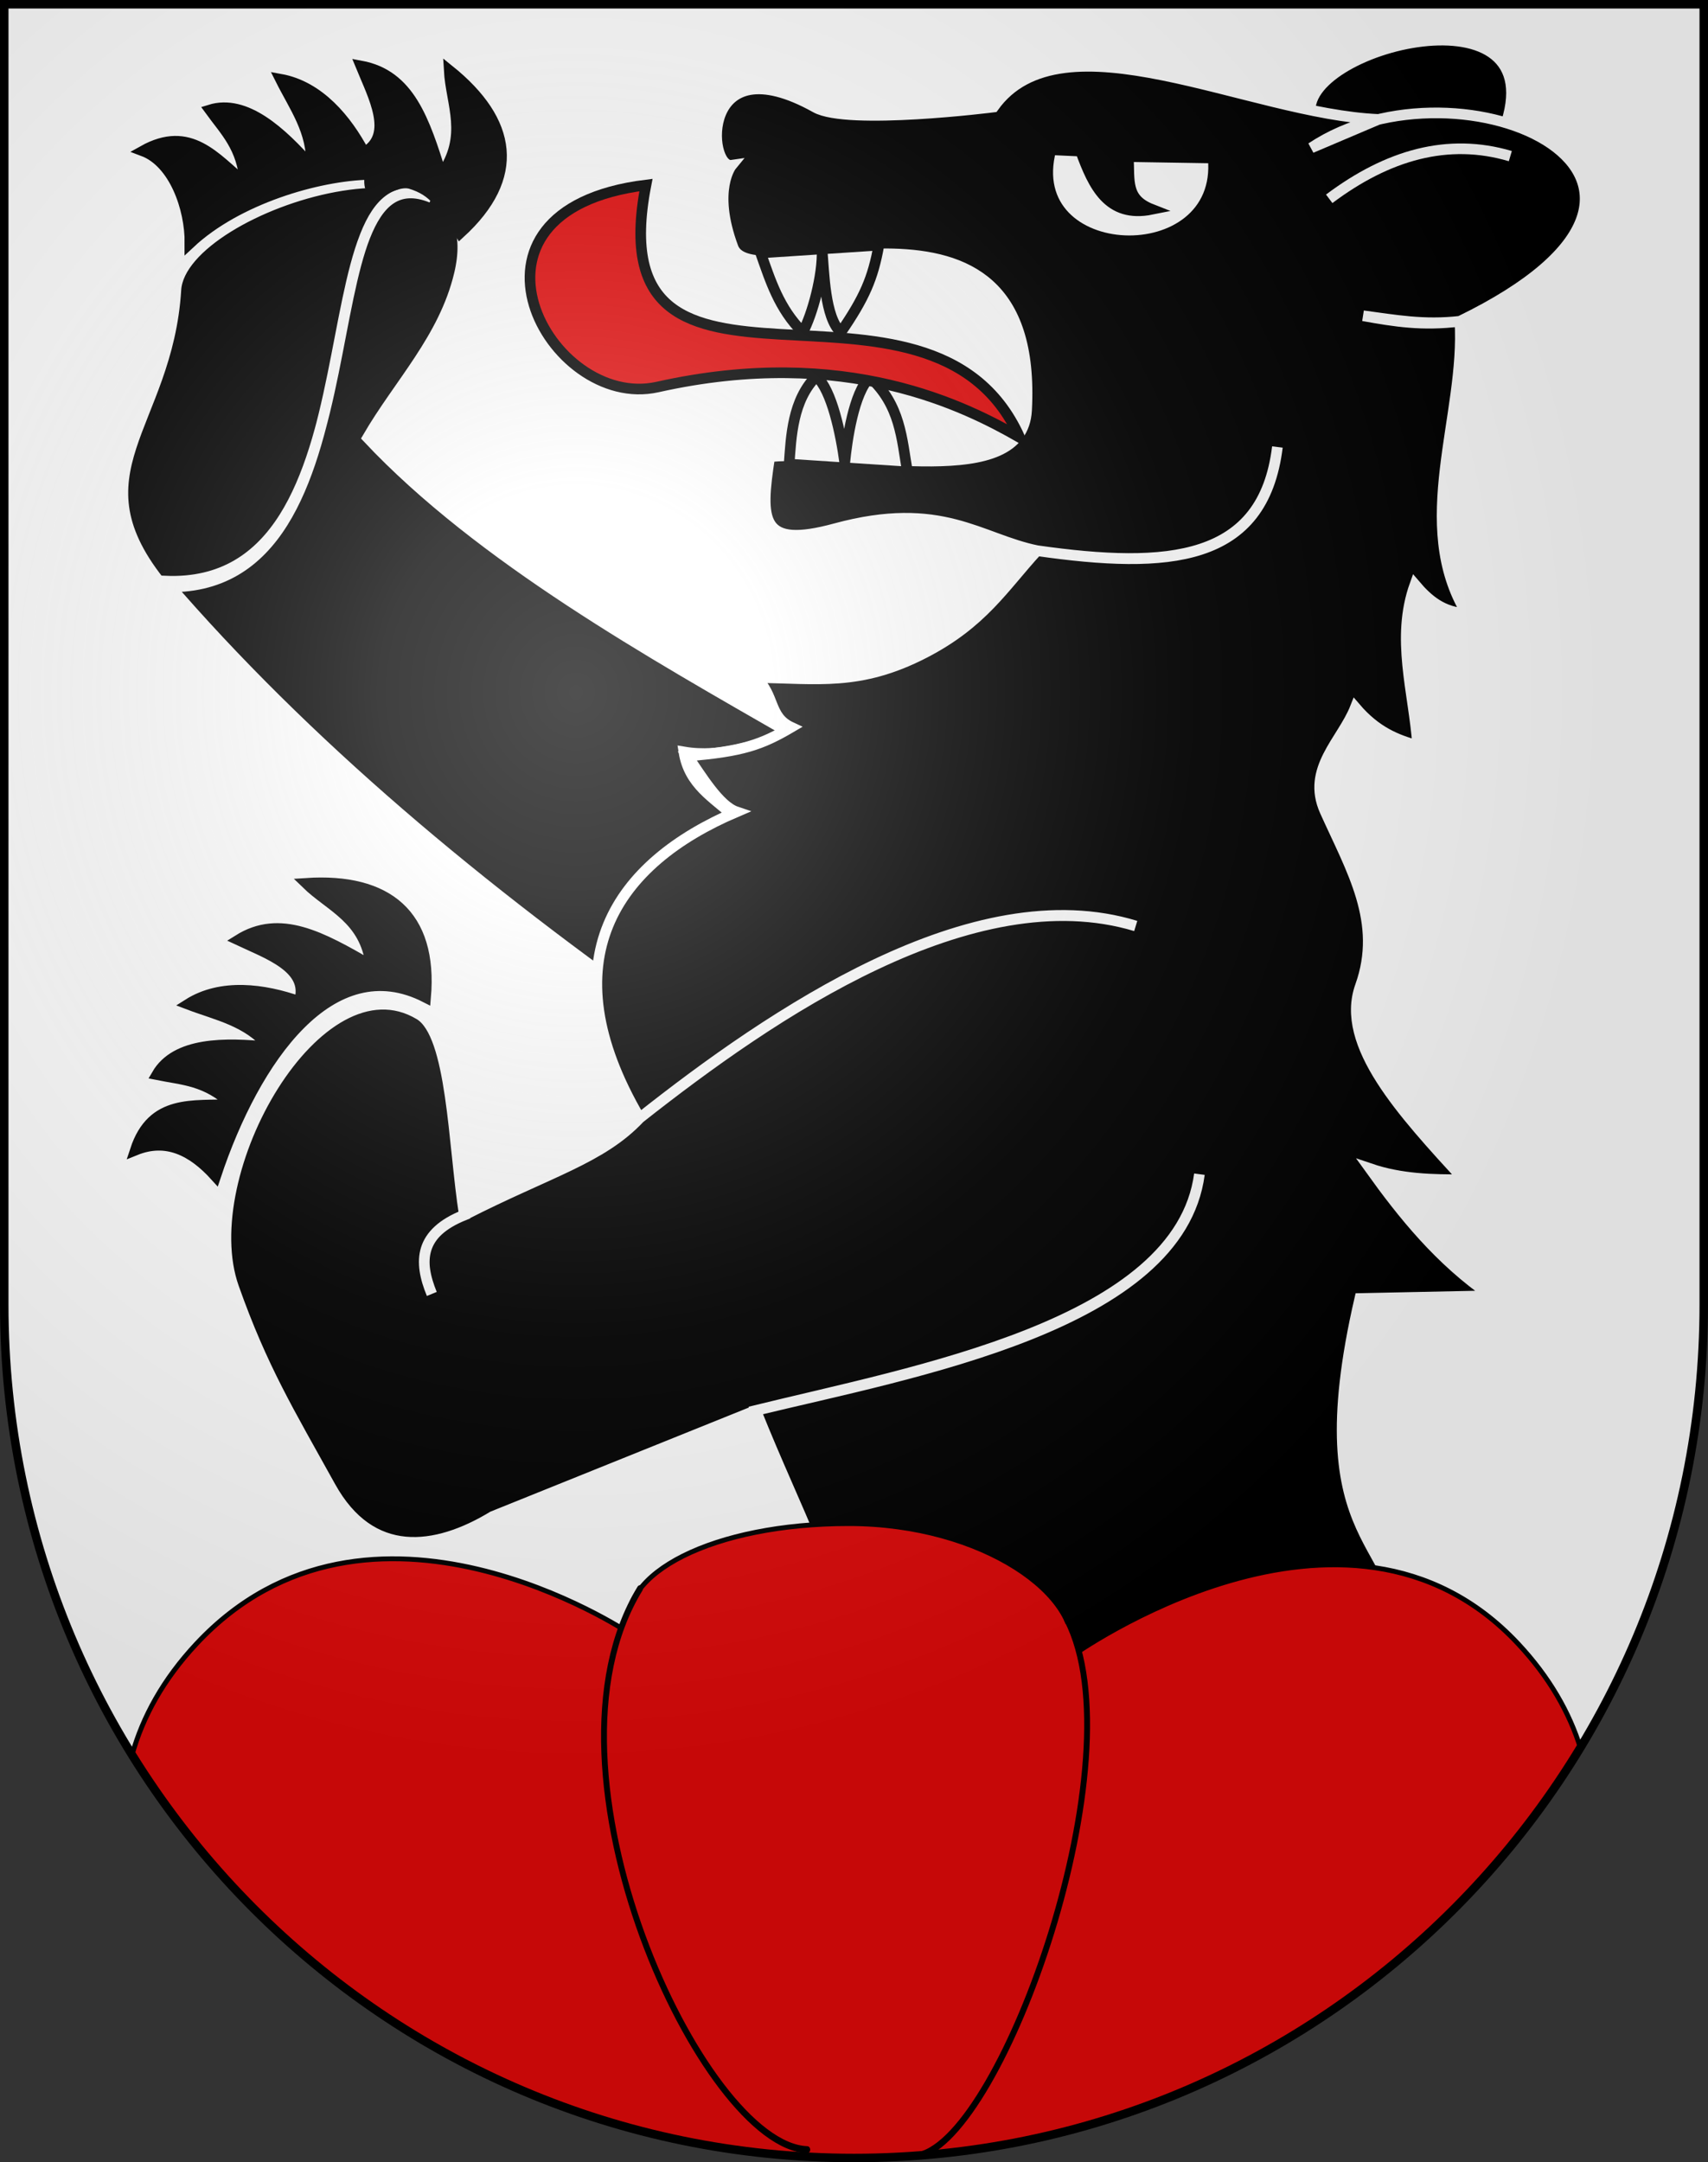
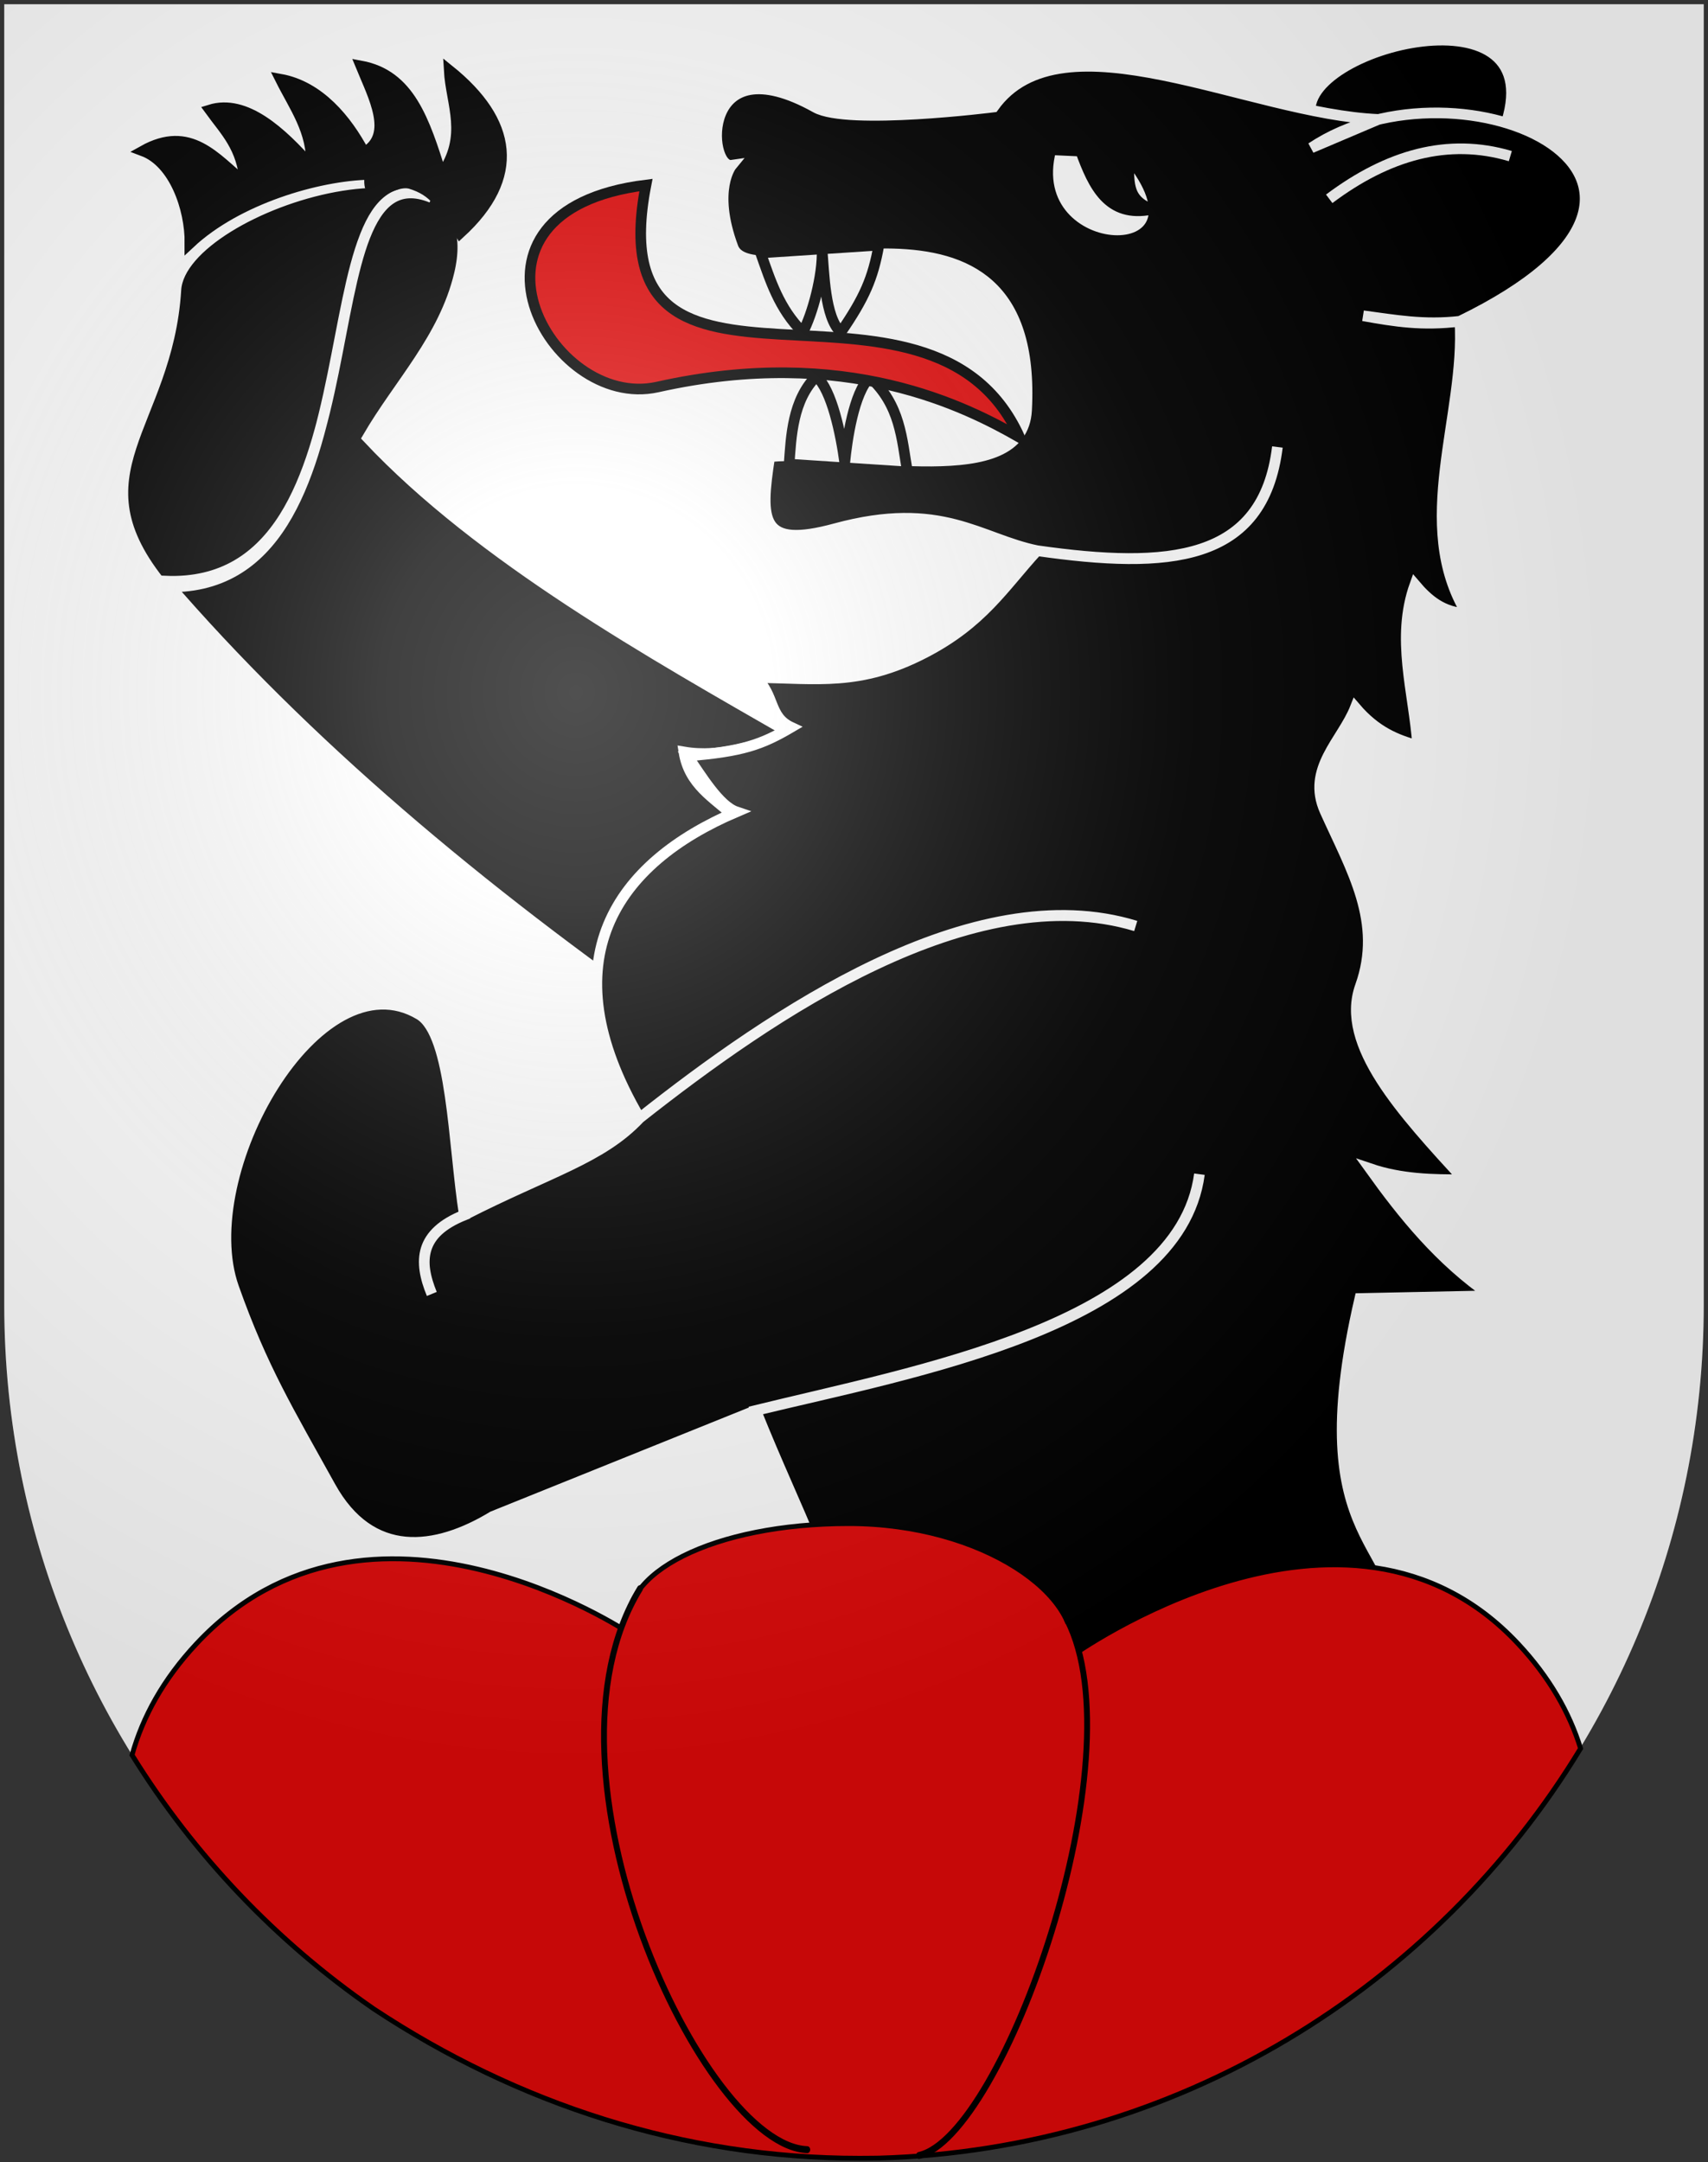
<svg xmlns="http://www.w3.org/2000/svg" xmlns:ns1="http://sodipodi.sourceforge.net/DTD/sodipodi-0.dtd" xmlns:ns2="http://www.inkscape.org/namespaces/inkscape" xmlns:ns4="http://ns.adobe.com/AdobeIllustrator/10.0/" xmlns:xlink="http://www.w3.org/1999/xlink" height="763" width="603" version="1.0" id="svg20" ns1:version="0.32" ns2:version="0.44.1" ns1:docname="Boltigen-coat of arms.svg" ns1:docbase="F:\Mis Documentos\Mis imágenes\Encyclopédie\Escudos de Suiza\Escudos ya hechos">
  <rect width="100%" height="100%" fill="#333333" stroke="none" />
  <defs id="defs29">
    <linearGradient id="linearGradient2893">
      <stop style="stop-color:#ffffff;stop-opacity:0.314;" offset="0" id="stop2895" />
      <stop id="stop2897" offset="0.19" style="stop-color:#ffffff;stop-opacity:0.251;" />
      <stop style="stop-color:#6b6b6b;stop-opacity:0.125;" offset="0.6" id="stop2901" />
      <stop style="stop-color:#000000;stop-opacity:0.125;" offset="1" id="stop2899" />
    </linearGradient>
    <linearGradient id="linearGradient2955">
      <stop style="stop-color:white;stop-opacity:0;" offset="0" id="stop2965" />
      <stop style="stop-color:black;stop-opacity:0.646;" offset="1" id="stop2959" />
    </linearGradient>
    <radialGradient ns2:collect="always" xlink:href="#linearGradient2893" id="radialGradient3236" gradientUnits="userSpaceOnUse" gradientTransform="matrix(1.215,1.531577e-24,1.464684e-23,1.267,-839.192,-490.489)" cx="858.042" cy="579.933" fx="858.042" fy="579.933" r="300" />
  </defs>
  <ns1:namedview ns2:window-height="682" ns2:window-width="1024" ns2:pageshadow="2" ns2:pageopacity="0.0" guidetolerance="10.0" gridtolerance="10.0" objecttolerance="10.0" borderopacity="1.0" bordercolor="#666666" pagecolor="#ffffff" id="base" ns2:zoom="0.64880679" ns2:cx="424.27645" ns2:cy="427.6119" ns2:window-x="-4" ns2:window-y="-4" ns2:current-layer="layer2" showgrid="true" showguides="true" ns2:guide-bbox="true" />
  <desc id="desc22">Coat of Arms of Canton of Freiburg (Fribourg)</desc>
  <g ns2:groupmode="layer" id="layer1" ns2:label="Fond écu" ns1:insensitive="true">
    <path id="path1899" d="M 1.5,1.5 L 1.5,460.368 C 1.5,626.678 135.815,761.5 301.5,761.5 C 467.185,761.5 601.5,626.678 601.5,460.368 L 601.5,1.5 L 1.5,1.5 z " style="fill:white;fill-opacity:1" />
  </g>
  <g ns2:groupmode="layer" id="layer2" ns2:label="Meubles" ns1:insensitive="true">
    <g id="g11056">
      <path ns1:nodetypes="ccc" id="path7269" d="M 462.78,40.767 L 531.027,45.578 C 550.126,-6.702 457.6,16.771 462.78,40.767 z " style="fill:black;fill-opacity:1;fill-rule:evenodd;stroke:white;stroke-width:3.756px;stroke-linecap:butt;stroke-linejoin:miter;stroke-opacity:1" />
      <path ns1:nodetypes="ccssccccccc" id="path3717" d="M 279.361,258.937 C 230.771,230.989 169.569,196.89 129.776,154.477 C 140.82,135.433 156.765,119.466 162.181,96.763 C 176.25,37.79 63.987,71.62 62.096,102.261 C 59.152,150.497 24.393,166.831 57.749,207.037 C 138.395,210.586 104.696,50.44 152.354,69.701 C 104.85,50.399 138.801,208.372 58.406,205.068 C 107.602,262.182 169.301,313.937 238.829,362.337 C 227.556,327.246 231.801,301.022 258.984,287.905 C 252.05,281.477 243.262,276.902 241.457,265.345 C 254.718,267.592 266.982,262.863 279.361,258.937 z " style="fill:black;fill-opacity:1;fill-rule:evenodd;stroke:white;stroke-width:3.756px;stroke-linecap:butt;stroke-linejoin:miter;stroke-opacity:1" />
      <path ns1:nodetypes="ccccccssccccccccccscsscscccsccccccccccsssccccc" id="path1921" d="M 297.932,585.972 C 340.577,590.972 431.108,585.347 495.279,581.427 C 496.912,542.163 459.355,547.835 480.084,458.215 L 526.409,457.243 C 508.212,444.665 495.472,428.813 483.678,412.393 C 494.74,416.158 505.802,416.332 516.864,416.281 C 495.205,392.649 472.884,368.648 480.276,347.966 C 488.336,325.413 477.211,307.163 467.814,286.28 C 461.078,271.311 473.938,261.314 478.506,249.692 C 485.842,258.278 493.178,261.128 500.514,263.126 C 499.155,244.184 492.74,225.242 499.542,206.3 C 504.133,211.711 509.395,216.228 517.836,216.506 C 498.624,184.977 517.499,146.548 515.406,113.373 C 502.076,114.988 492.634,113.471 481.248,111.429 C 492.634,112.944 502.562,114.818 515.406,113.373 C 618.623,63.202 515.793,17.006 462.954,52.173 L 486.594,42.141 C 441.039,40.222 374.851,3.914 350.761,37.767 C 350.761,37.767 299.311,44.271 287.965,37.942 C 246.87,15.016 249.623,59.587 258.319,58.317 C 258.319,58.317 251.208,66.928 258.805,87.303 C 266.101,106.87 367.268,54.68 362.425,144.789 C 360.877,173.576 304.752,158.343 271.753,161.139 C 268.246,183.895 268.322,193.78 294.907,186.549 C 332.396,176.351 345.914,190.193 366.139,194.325 C 412.609,200.968 445.947,198.606 450.978,157.737 C 446.049,198.256 412.501,200.907 366.139,194.325 C 354.255,207.284 346.921,219.813 326.323,230.426 C 303.446,242.213 288.601,239.314 266.842,239.088 C 273.667,245.437 271.298,252.906 279.327,256.638 C 268.87,262.773 262.159,265.196 242.672,266.77 C 247.559,273.823 253.861,284.407 259.994,286.475 C 217.531,304.585 193.148,338.845 225.833,394.529 C 272.586,357.539 343.347,309.417 400.957,326.756 C 343.372,309.072 272.468,357.771 225.833,394.529 C 212.334,408.897 193.77,413.529 163.934,428.757 C 148.06,435.026 147.707,445.175 152.444,456.597 C 147.698,444.921 148.058,435.142 163.934,428.757 C 159.999,403.822 159.77,365.002 148.07,358.011 C 112.375,336.686 68.246,414.111 82.496,454.341 C 92.597,482.855 102.097,498.34 116.654,524.6 C 130.975,550.435 153.814,547.323 173.966,535.118 L 266.827,497.719 C 322.321,484.027 416.34,467.5 423.45,414.337 C 416.4,467.772 322.394,484.229 266.827,497.719 C 281.587,534.64 295.909,559.062 297.932,585.972 z " style="fill:black;fill-opacity:1;fill-rule:evenodd;stroke:white;stroke-width:3.756px;stroke-linecap:butt;stroke-linejoin:miter;stroke-opacity:1" />
-       <path ns1:nodetypes="cccccccccccc" id="path2828" d="M 150.257,351.936 C 152.774,322.808 136.745,309.812 108.08,311.704 C 116.707,320.106 128.842,324.043 130.991,340.69 C 113.54,330.614 98.919,322.421 84.128,331.699 C 94.568,336.594 109.437,341.651 105.65,353.394 C 93.285,349.048 78.165,346.901 66.389,354.366 C 76.679,358.284 87.241,360.188 95.132,369.501 C 79.393,367.872 62.036,367.738 55.386,379.221 C 64.642,381.089 72.684,381.136 81.941,389.739 C 68.218,390.429 53.727,387.718 47.784,405.846 C 58.651,401.439 67.828,405.909 76.109,415.08 C 89.997,373.339 117.082,334.989 150.257,351.936 z " style="fill:black;fill-opacity:1;fill-rule:evenodd;stroke:black;stroke-width:3.756px;stroke-linecap:butt;stroke-linejoin:miter;stroke-opacity:1" />
      <path style="fill:black;fill-opacity:1;fill-rule:evenodd;stroke:black;stroke-width:3.756px;stroke-linecap:butt;stroke-linejoin:miter;stroke-opacity:1" d="M 162.391,82.28 C 183.961,62.543 180.96,42.783 158.58,24.772 C 159.243,36.796 165.51,47.909 155.823,61.616 C 149.799,42.387 144.582,26.46 127.415,23.277 C 131.786,33.947 139.307,47.734 128.57,53.815 C 122.411,42.245 112.735,30.43 99.014,27.954 C 103.936,37.802 110.421,46.354 109.926,58.551 C 99.443,46.698 86.758,34.85 74.09,38.8 C 79.639,46.441 85.527,51.919 86.517,64.518 C 75.949,55.737 67.117,43.932 50.472,53.252 C 61.454,57.365 67.175,73.476 67.063,85.832 C 83.715,70.267 112.142,61.879 130.624,61.533 C 129.206,73.861 137.895,62.927 144.922,64.78 C 153.427,67.401 155.859,72.066 162.391,82.28 z " id="path3715" ns1:nodetypes="cccccccccccccc" />
      <path ns1:nodetypes="cc" id="path4604" d="M 469.272,70.155 C 489.969,54.644 511.221,48.579 533.213,55.089" style="fill:none;fill-rule:evenodd;stroke:white;stroke-width:3.756px;stroke-linecap:butt;stroke-linejoin:miter;stroke-opacity:1" />
-       <path ns1:nodetypes="cccccc" id="path4606" d="M 381.516,53.32 C 385.974,65.476 391.218,76.992 406.614,73.869 C 397.313,70.228 398.798,63.965 398.352,55.264 L 428.31,55.75 C 432.204,96.46 360.209,93.832 370.999,52.834 L 381.516,53.32 z " style="fill:white;fill-opacity:1;fill-rule:evenodd;stroke:black;stroke-width:3.756px;stroke-linecap:butt;stroke-linejoin:miter;stroke-opacity:1" />
+       <path ns1:nodetypes="cccccc" id="path4606" d="M 381.516,53.32 C 385.974,65.476 391.218,76.992 406.614,73.869 C 397.313,70.228 398.798,63.965 398.352,55.264 C 432.204,96.46 360.209,93.832 370.999,52.834 L 381.516,53.32 z " style="fill:white;fill-opacity:1;fill-rule:evenodd;stroke:black;stroke-width:3.756px;stroke-linecap:butt;stroke-linejoin:miter;stroke-opacity:1" />
      <path ns1:nodetypes="cccccc" id="path6380" d="M 268.525,89.247 C 271.976,98.963 274.956,108.797 283.417,117.261 C 286.822,110.949 290.574,97.032 290.221,88.215 C 290.964,96.018 291.113,111.955 296.851,117.261 C 305.201,105.073 308.184,98.242 310.285,86.505 L 268.525,89.247 z " style="fill:white;fill-opacity:1;fill-rule:evenodd;stroke:black;stroke-width:3.756px;stroke-linecap:butt;stroke-linejoin:miter;stroke-opacity:1" />
      <path style="fill:white;fill-opacity:1;fill-rule:evenodd;stroke:black;stroke-width:3.756px;stroke-linecap:butt;stroke-linejoin:miter;stroke-opacity:1" d="M 278.601,163.789 C 279.303,154.073 279.757,141.231 288.218,132.768 C 293.685,137.705 296.87,153.099 298.235,163.291 C 298.978,155.488 301.412,138.417 307.15,133.111 C 317.839,142.961 318.366,154.688 320.361,166.531 L 278.601,163.789 z " id="path7267" ns1:nodetypes="cccccc" />
      <path ns1:nodetypes="cscc" id="path5493" d="M 359.995,154.335 C 341.22,143.634 298.831,121.653 232.125,136.571 C 193.916,145.116 155.487,74.294 228.049,65.295 C 210.09,157.716 328.154,83.634 359.995,154.335 z " style="fill:#e20909;fill-opacity:1;fill-rule:evenodd;stroke:black;stroke-width:3.756px;stroke-linecap:butt;stroke-linejoin:miter;stroke-opacity:1" />
    </g>
    <g id="g11186" transform="matrix(1.181,0,0,1.403,-52.721,-307.818)">
      <path style="fill:#e20909;fill-opacity:1;stroke:black;stroke-width:1.715;stroke-miterlimit:4;stroke-dasharray:none;stroke-opacity:1" d="M 299.527,537.551 C 251.982,537.551 217.317,555.069 221.953,576.105 C 221.953,576.106 130.253,514.788 69.312,579.969 C 57.588,592.509 50.354,605.737 46.594,619.188 C 68.497,654.536 97.501,684.967 131.594,708.531 C 131.7,708.601 131.8,708.68 131.906,708.75 C 182.703,742.325 241.156,761.438 303.344,761.438 C 304.928,761.438 306.483,761.431 308.062,761.406 C 308.831,761.394 309.608,761.393 310.375,761.375 C 415.256,758.318 506.623,701.233 557.844,616.875 C 553.929,604.221 546.861,591.786 535.812,579.969 C 474.876,514.788 378.156,584.324 378.156,584.324 C 382.801,563.256 347.013,537.551 299.527,537.551 z " transform="matrix(0.847,0,0,0.713,44.644,219.332)" id="path4760" ns1:nodetypes="cssccsssccccc" />
      <path id="path2005" d="M 319.355,761.536 C 344.581,756.721 384.956,661.537 363.599,626.74" ns4:knockout="Off" style="fill:#e20909;fill-opacity:1;stroke:black;stroke-width:1.748;stroke-linecap:round;stroke-linejoin:round;stroke-miterlimit:4;stroke-dasharray:none" ns1:nodetypes="cc" />
      <path id="path2003" d="M 285.965,760.072 C 254.76,759.09 202.565,664.918 235.946,618.977" ns4:knockout="Off" style="fill:#e20909;fill-opacity:1;stroke:black;stroke-width:1.748;stroke-linecap:round;stroke-linejoin:round;stroke-miterlimit:4;stroke-dasharray:none" ns1:nodetypes="cc" />
    </g>
  </g>
  <g ns2:groupmode="layer" id="layer3" ns2:label="Reflet final" style="display:inline" ns1:insensitive="true">
    <path style="fill:url(#radialGradient3236);fill-opacity:1" d="M 1.5,1.5 L 1.5,460.368 C 1.5,626.679 135.815,761.5 301.5,761.5 C 467.185,761.5 601.5,626.679 601.5,460.368 L 601.5,1.5 L 1.5,1.5 z " id="path2346" />
  </g>
  <g ns2:groupmode="layer" id="layer4" ns2:label="Contour final" style="display:inline" ns1:insensitive="true">
-     <path style="fill:none;fill-opacity:1;stroke:black;stroke-width:3;stroke-miterlimit:4;stroke-dasharray:none;stroke-opacity:1" d="M 1.5,1.5 L 1.5,460.368 C 1.5,626.679 135.815,761.5 301.5,761.5 C 467.185,761.5 601.5,626.679 601.5,460.368 L 601.5,1.5 L 1.5,1.5 z " id="path3239" />
-   </g>
+     </g>
</svg>